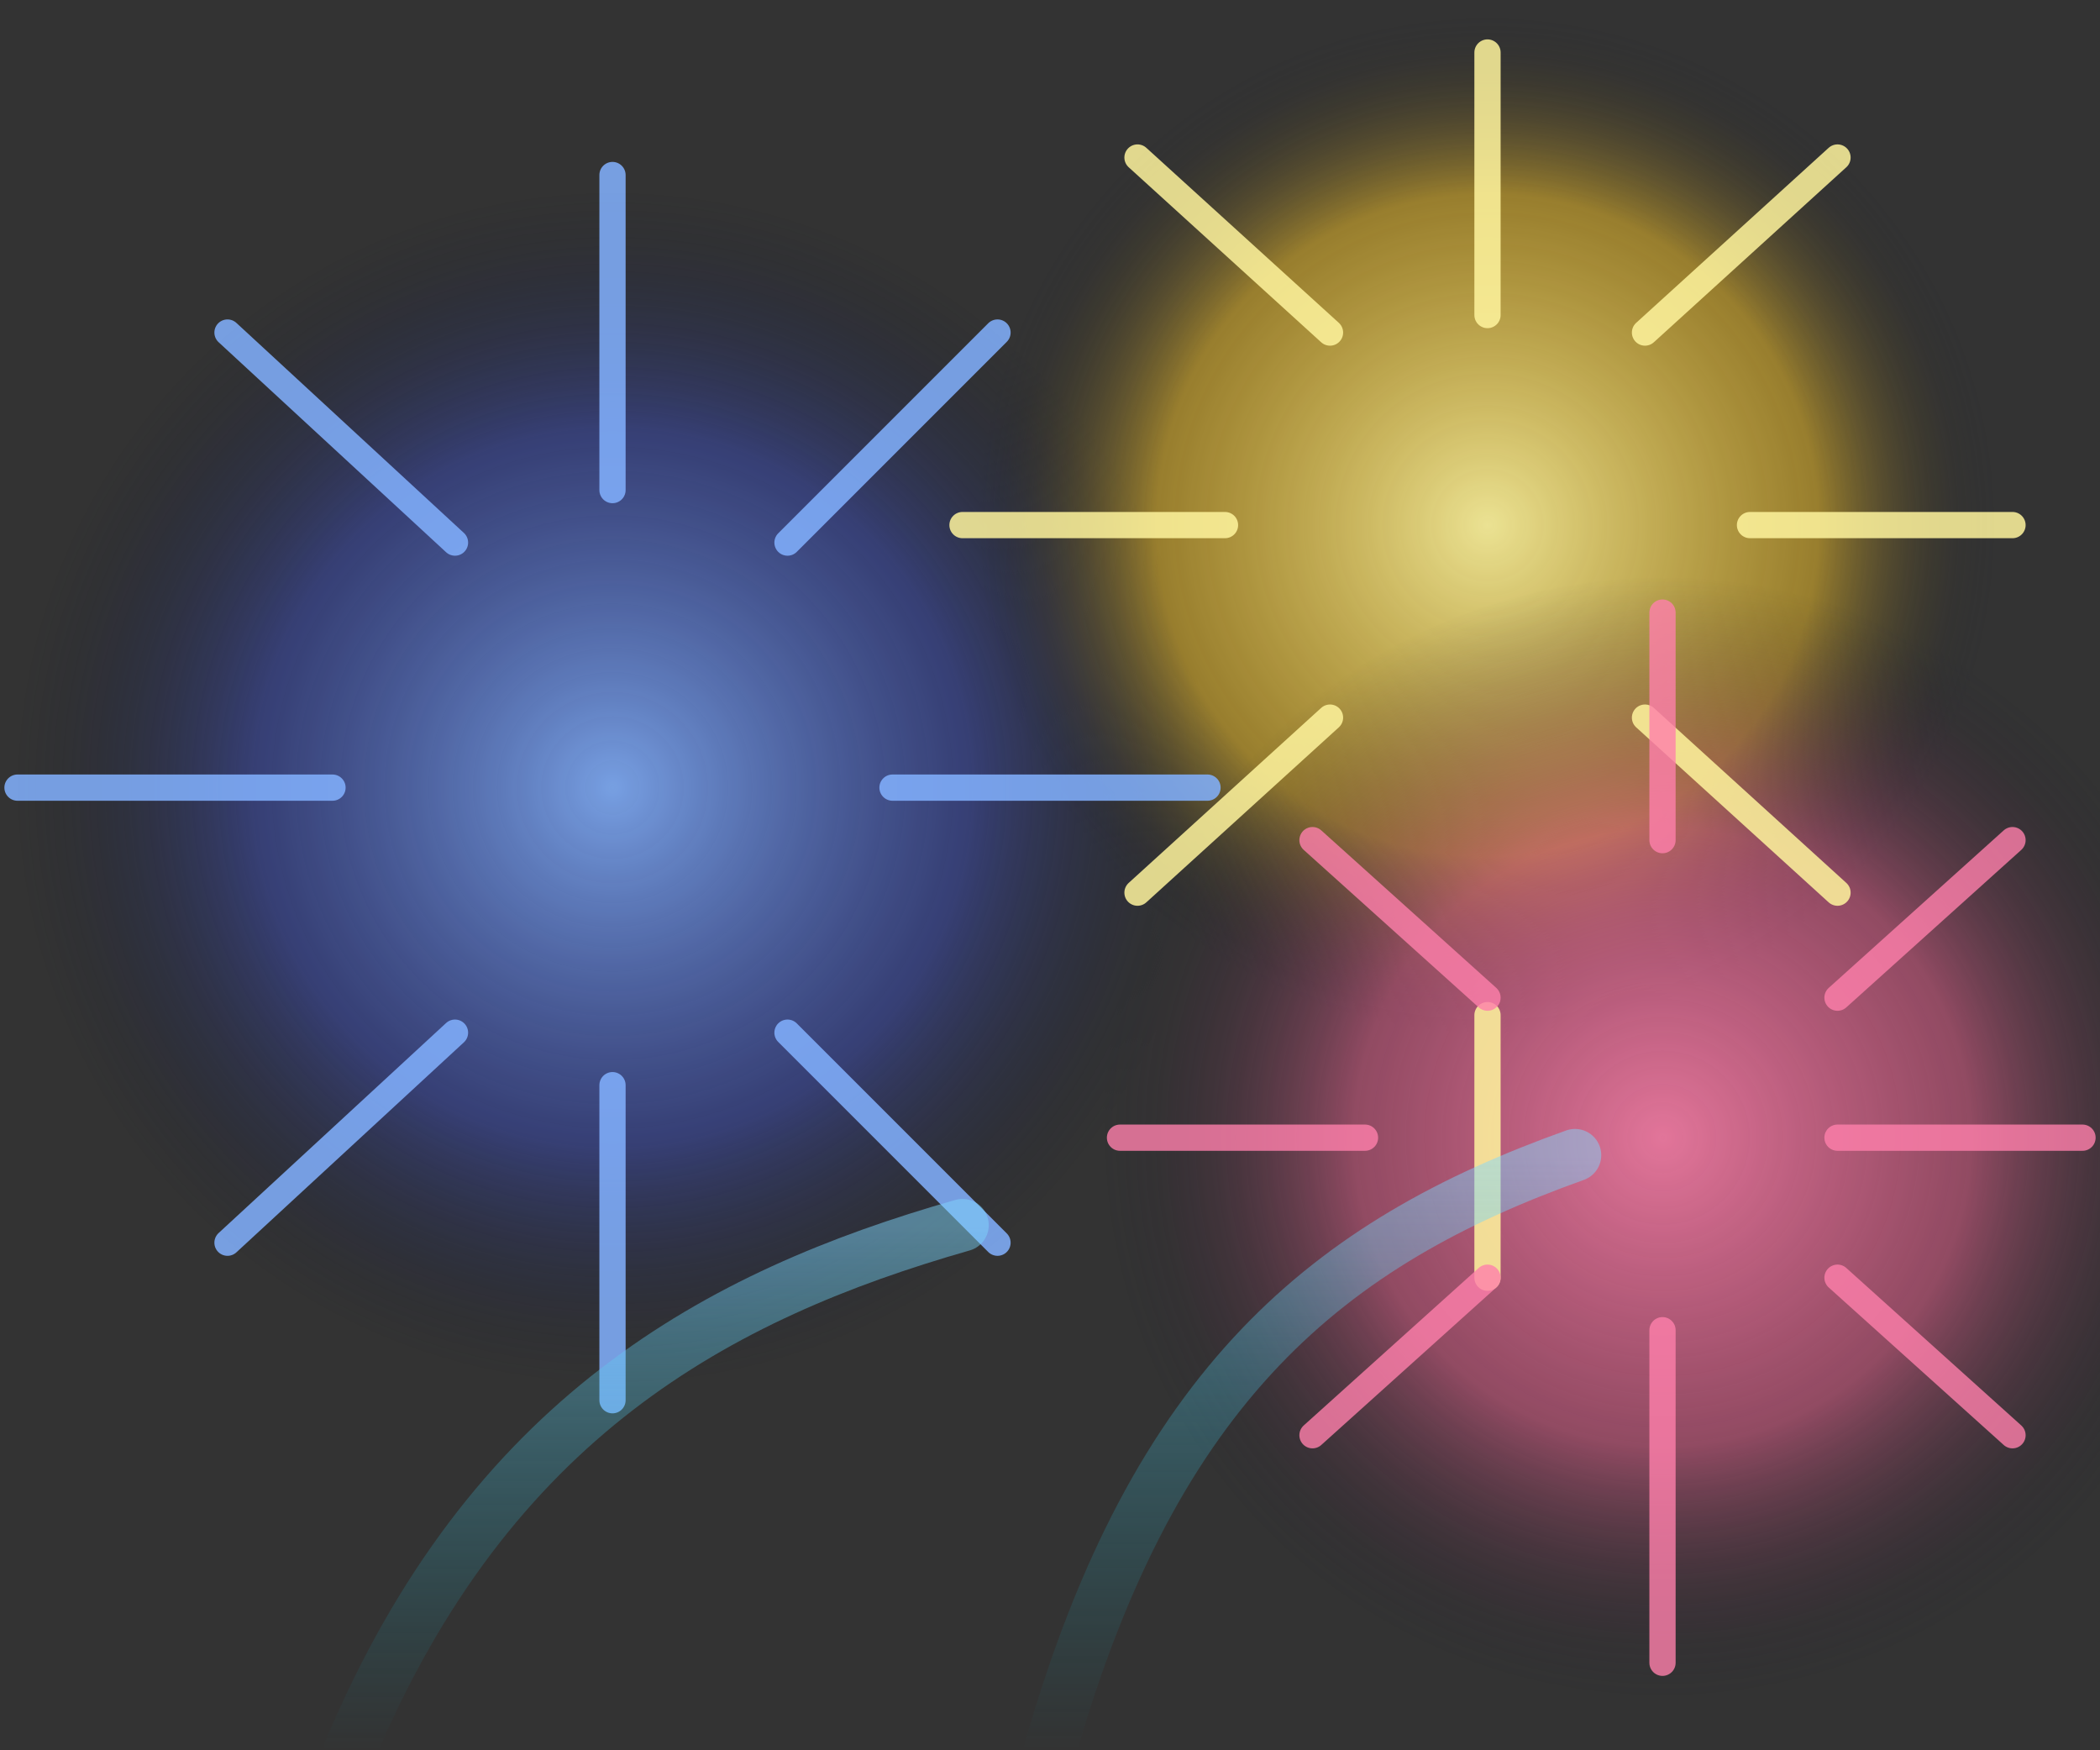
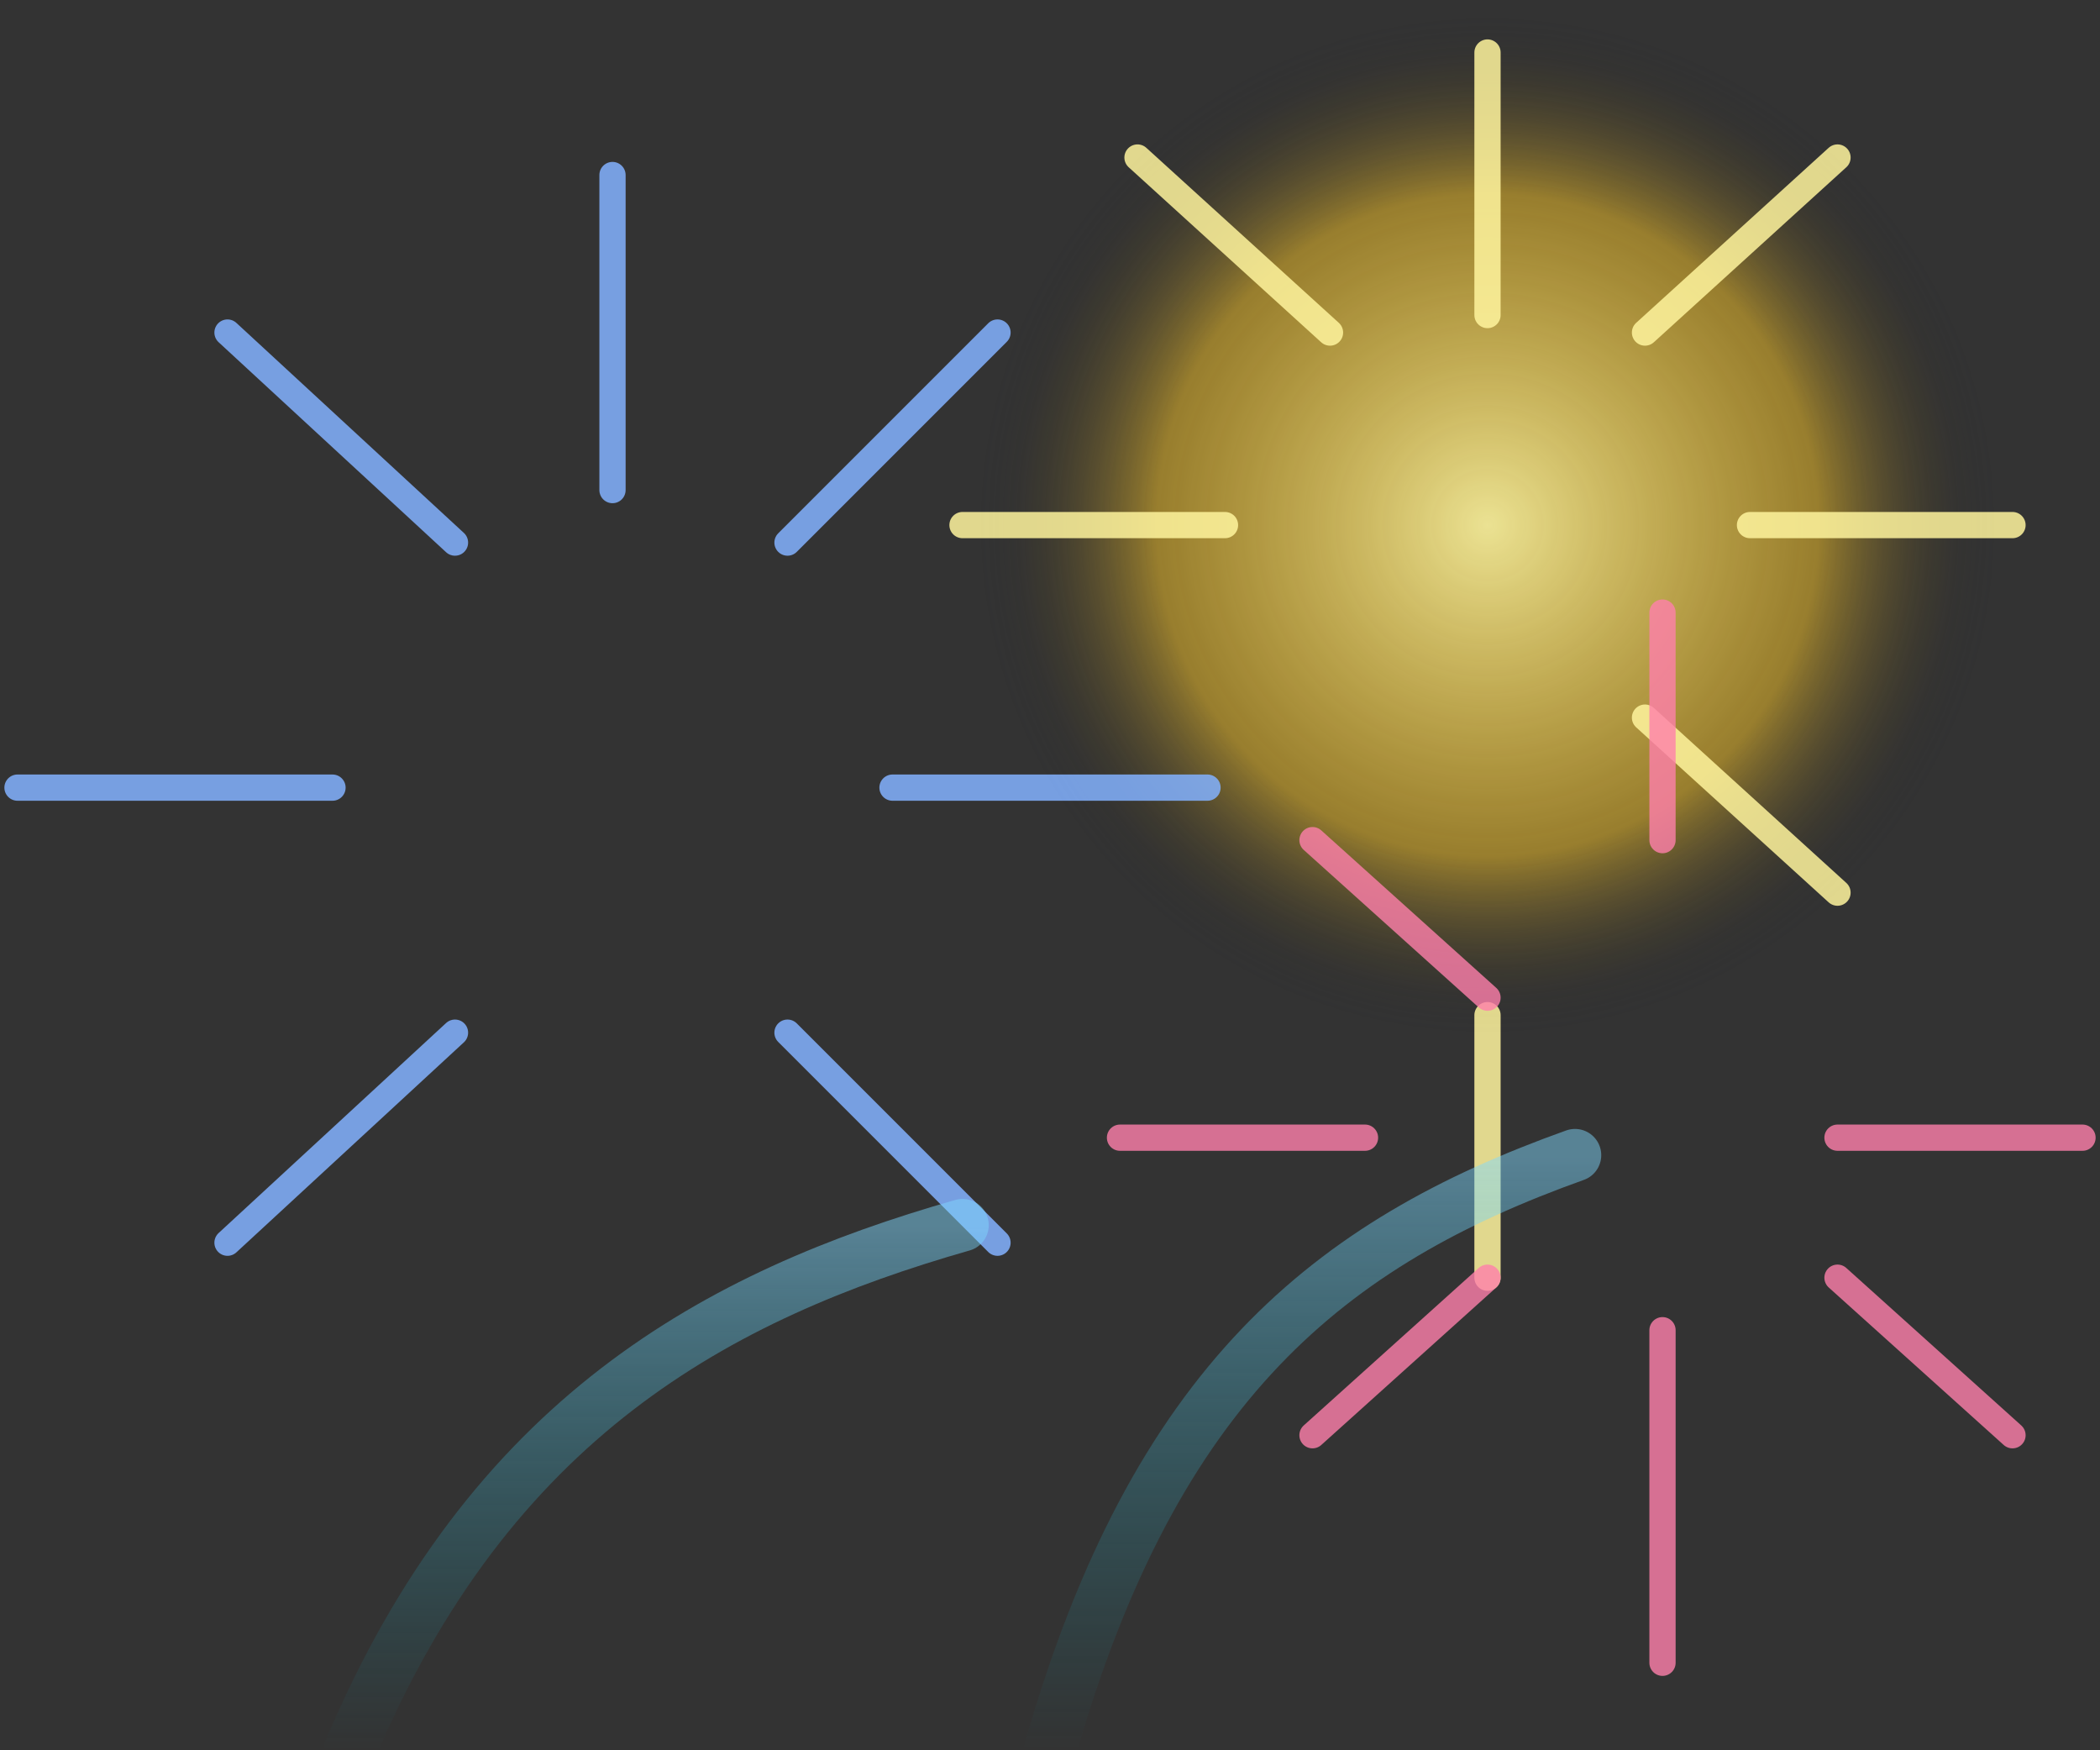
<svg xmlns="http://www.w3.org/2000/svg" viewBox="0 0 240 200" fill="none">
  <rect x="0" y="0" width="240" height="200" fill="#333333" stroke="none" />
  <defs>
    <radialGradient id="burstBlue" cx="50%" cy="50%" r="50%">
      <stop offset="0%" stop-color="#82b1ff" stop-opacity="0.95" />
      <stop offset="60%" stop-color="#3949ab" stop-opacity="0.6" />
      <stop offset="100%" stop-color="#0b1020" stop-opacity="0" />
    </radialGradient>
    <radialGradient id="burstGold" cx="50%" cy="50%" r="50%">
      <stop offset="0%" stop-color="#fff59d" stop-opacity="1" />
      <stop offset="65%" stop-color="#ffca28" stop-opacity="0.55" />
      <stop offset="100%" stop-color="#0b1020" stop-opacity="0" />
    </radialGradient>
    <radialGradient id="burstPink" cx="50%" cy="50%" r="50%">
      <stop offset="0%" stop-color="#ff80ab" stop-opacity="0.95" />
      <stop offset="55%" stop-color="#f06292" stop-opacity="0.55" />
      <stop offset="100%" stop-color="#0b1020" stop-opacity="0" />
    </radialGradient>
    <linearGradient id="trail" x1="0" y1="0" x2="0" y2="1">
      <stop offset="0%" stop-color="#80d8ff" stop-opacity="0.8" />
      <stop offset="100%" stop-color="#00acc1" stop-opacity="0" />
    </linearGradient>
  </defs>
  <rect width="240" height="200" fill="none" />
  <g opacity="0.9">
-     <circle cx="70" cy="90" r="68" fill="url(#burstBlue)" />
    <circle cx="170" cy="60" r="58" fill="url(#burstGold)" />
-     <circle cx="190" cy="130" r="64" fill="url(#burstPink)" />
  </g>
  <g stroke="#82b1ff" stroke-width="3" stroke-linecap="round" opacity="0.85">
    <path d="M70 20v36" />
-     <path d="M70 160v-36" />
    <path d="M2 90h36" />
    <path d="M138 90h-36" />
    <path d="M26 38l26 24" />
    <path d="M114 142l-24-24" />
    <path d="M114 38l-24 24" />
    <path d="M26 142l26-24" />
  </g>
  <g stroke="#fff59d" stroke-width="3" stroke-linecap="round" opacity="0.85">
    <path d="M170 6v30" />
    <path d="M170 146v-30" />
    <path d="M110 60h30" />
    <path d="M230 60h-30" />
    <path d="M130 18l22 20" />
    <path d="M210 102l-22-20" />
    <path d="M210 18l-22 20" />
-     <path d="M130 102l22-20" />
  </g>
  <g stroke="#ff80ab" stroke-width="3" stroke-linecap="round" opacity="0.8">
    <path d="M190 70v26" />
    <path d="M190 190v-38" />
    <path d="M128 130h28" />
    <path d="M238 130h-28" />
    <path d="M150 96l20 18" />
    <path d="M230 164l-20-18" />
-     <path d="M230 96l-20 18" />
    <path d="M150 164l20-18" />
  </g>
  <g opacity="0.6">
    <path d="M120 200c12-42 32-58 60-68" stroke="url(#trail)" stroke-width="6" stroke-linecap="round" />
    <path d="M40 200c16-38 42-52 70-60" stroke="url(#trail)" stroke-width="6" stroke-linecap="round" />
  </g>
</svg>